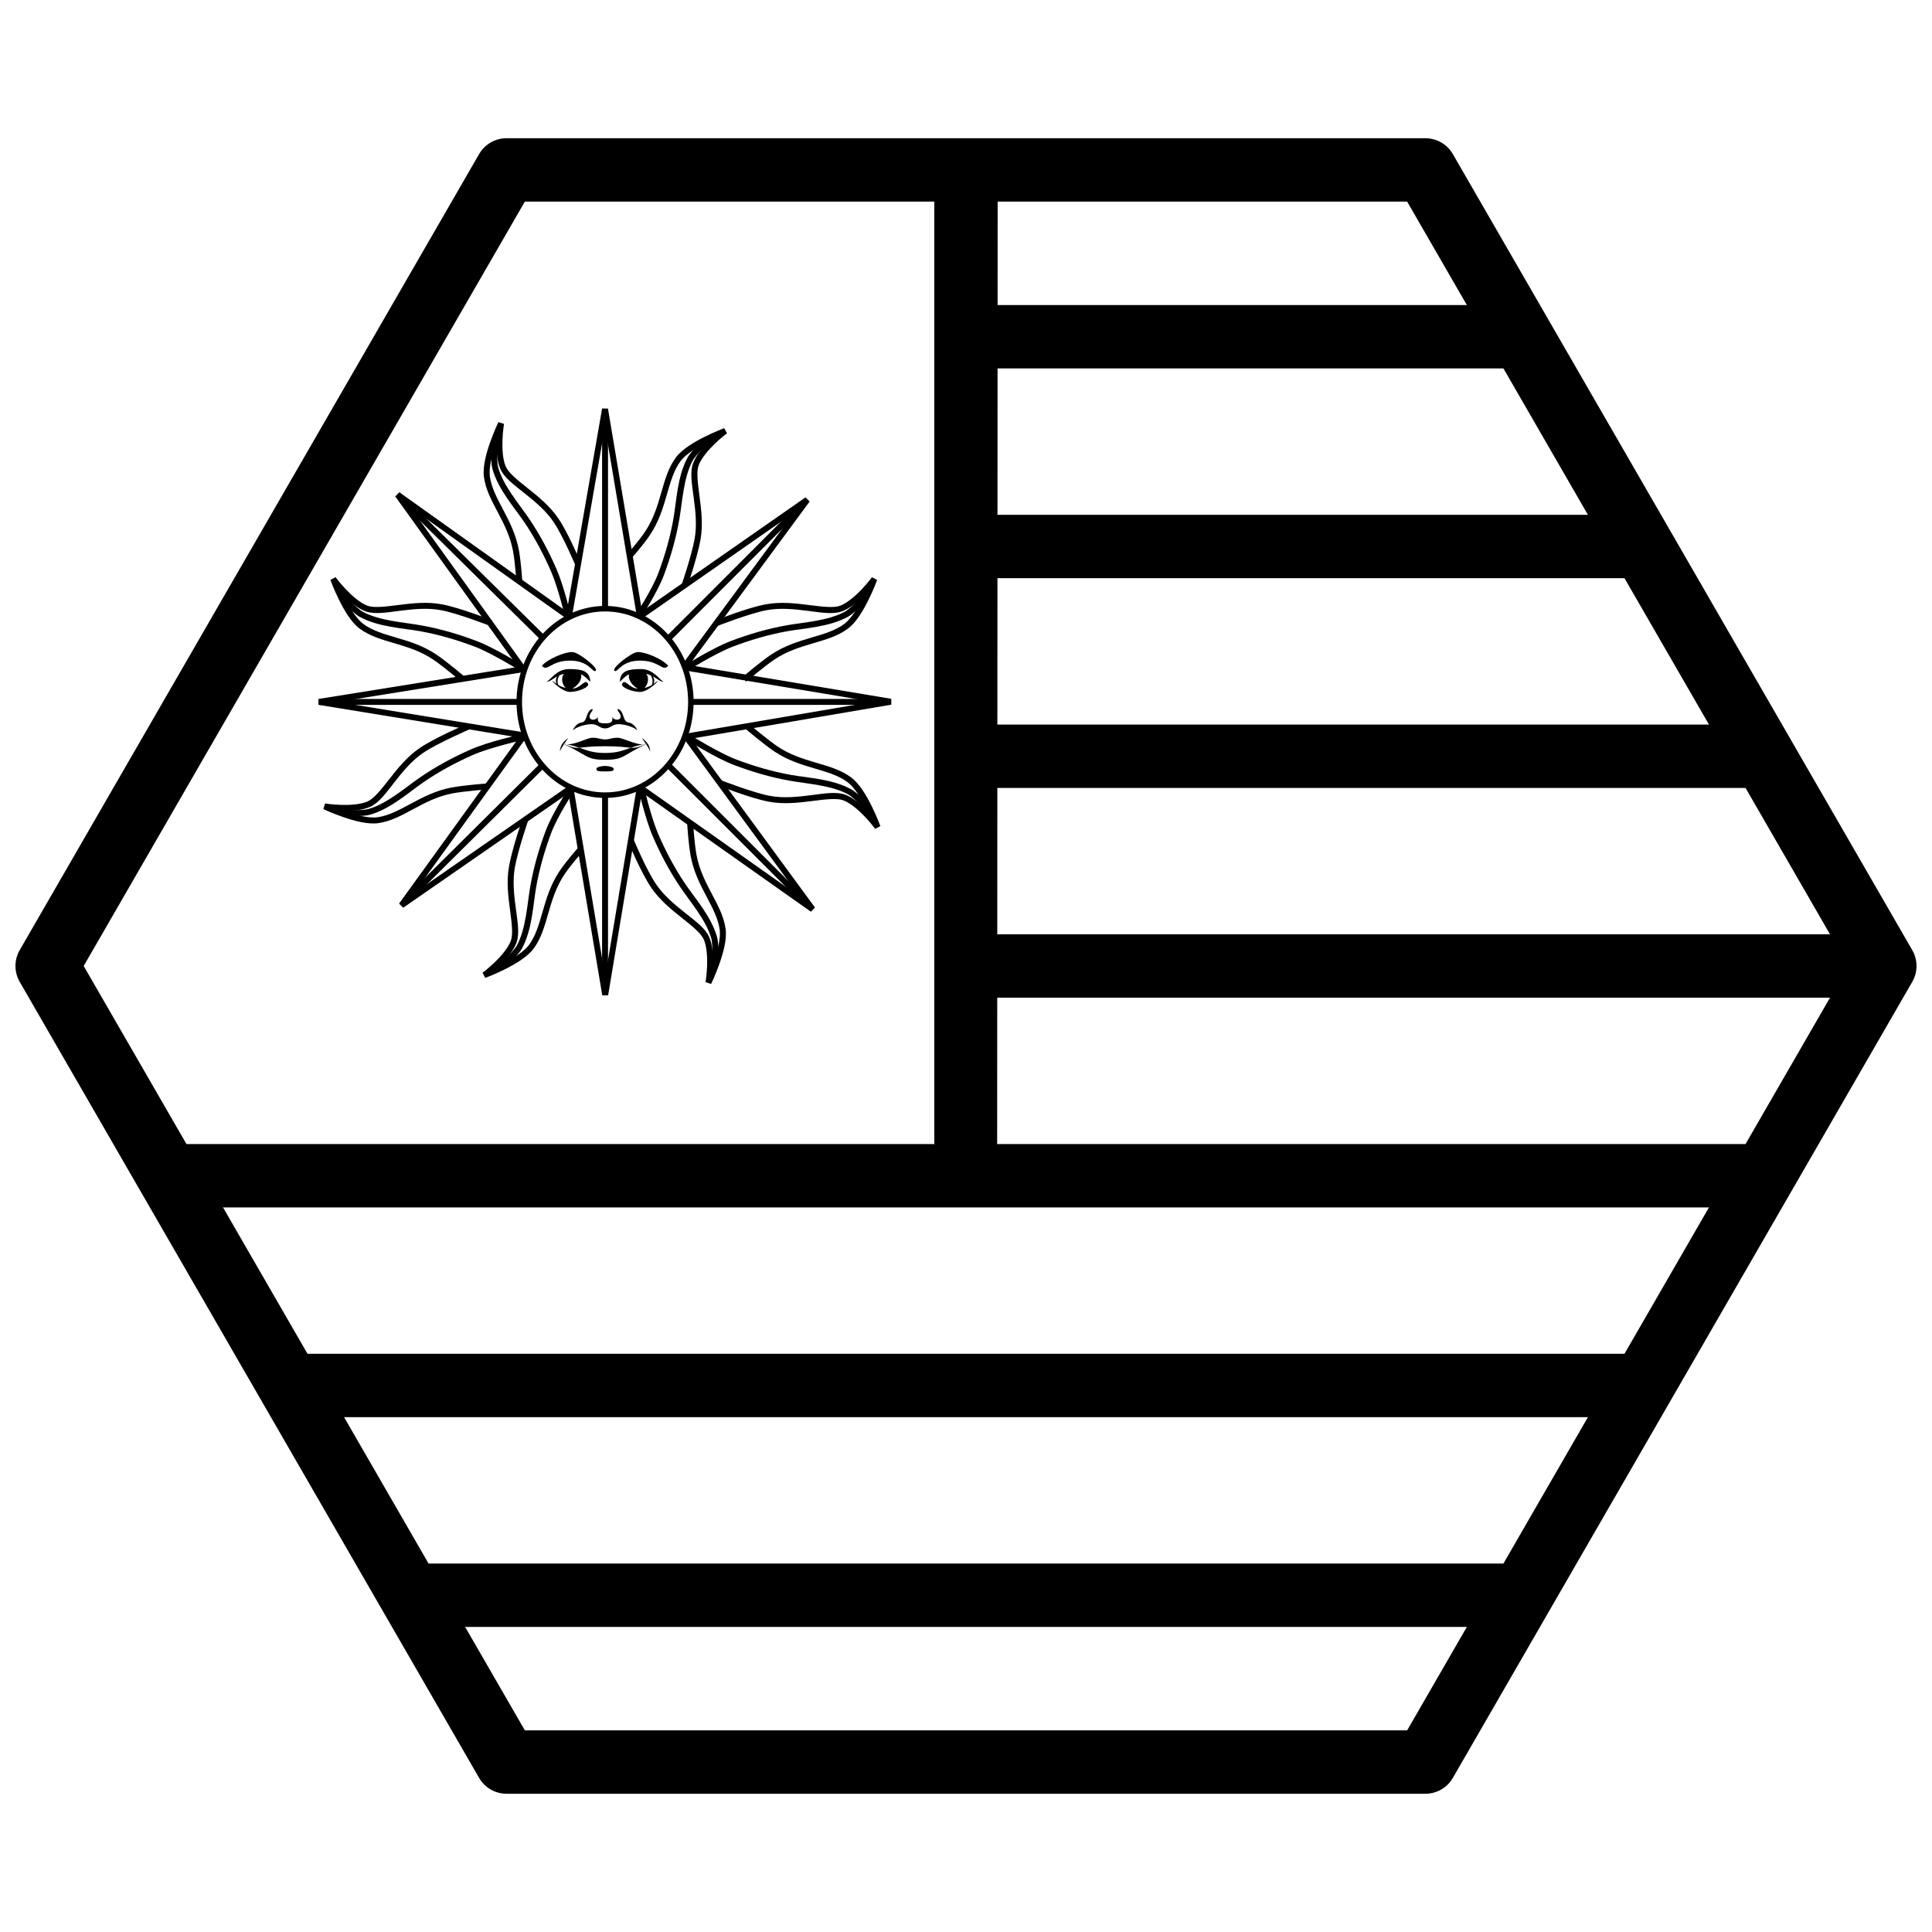
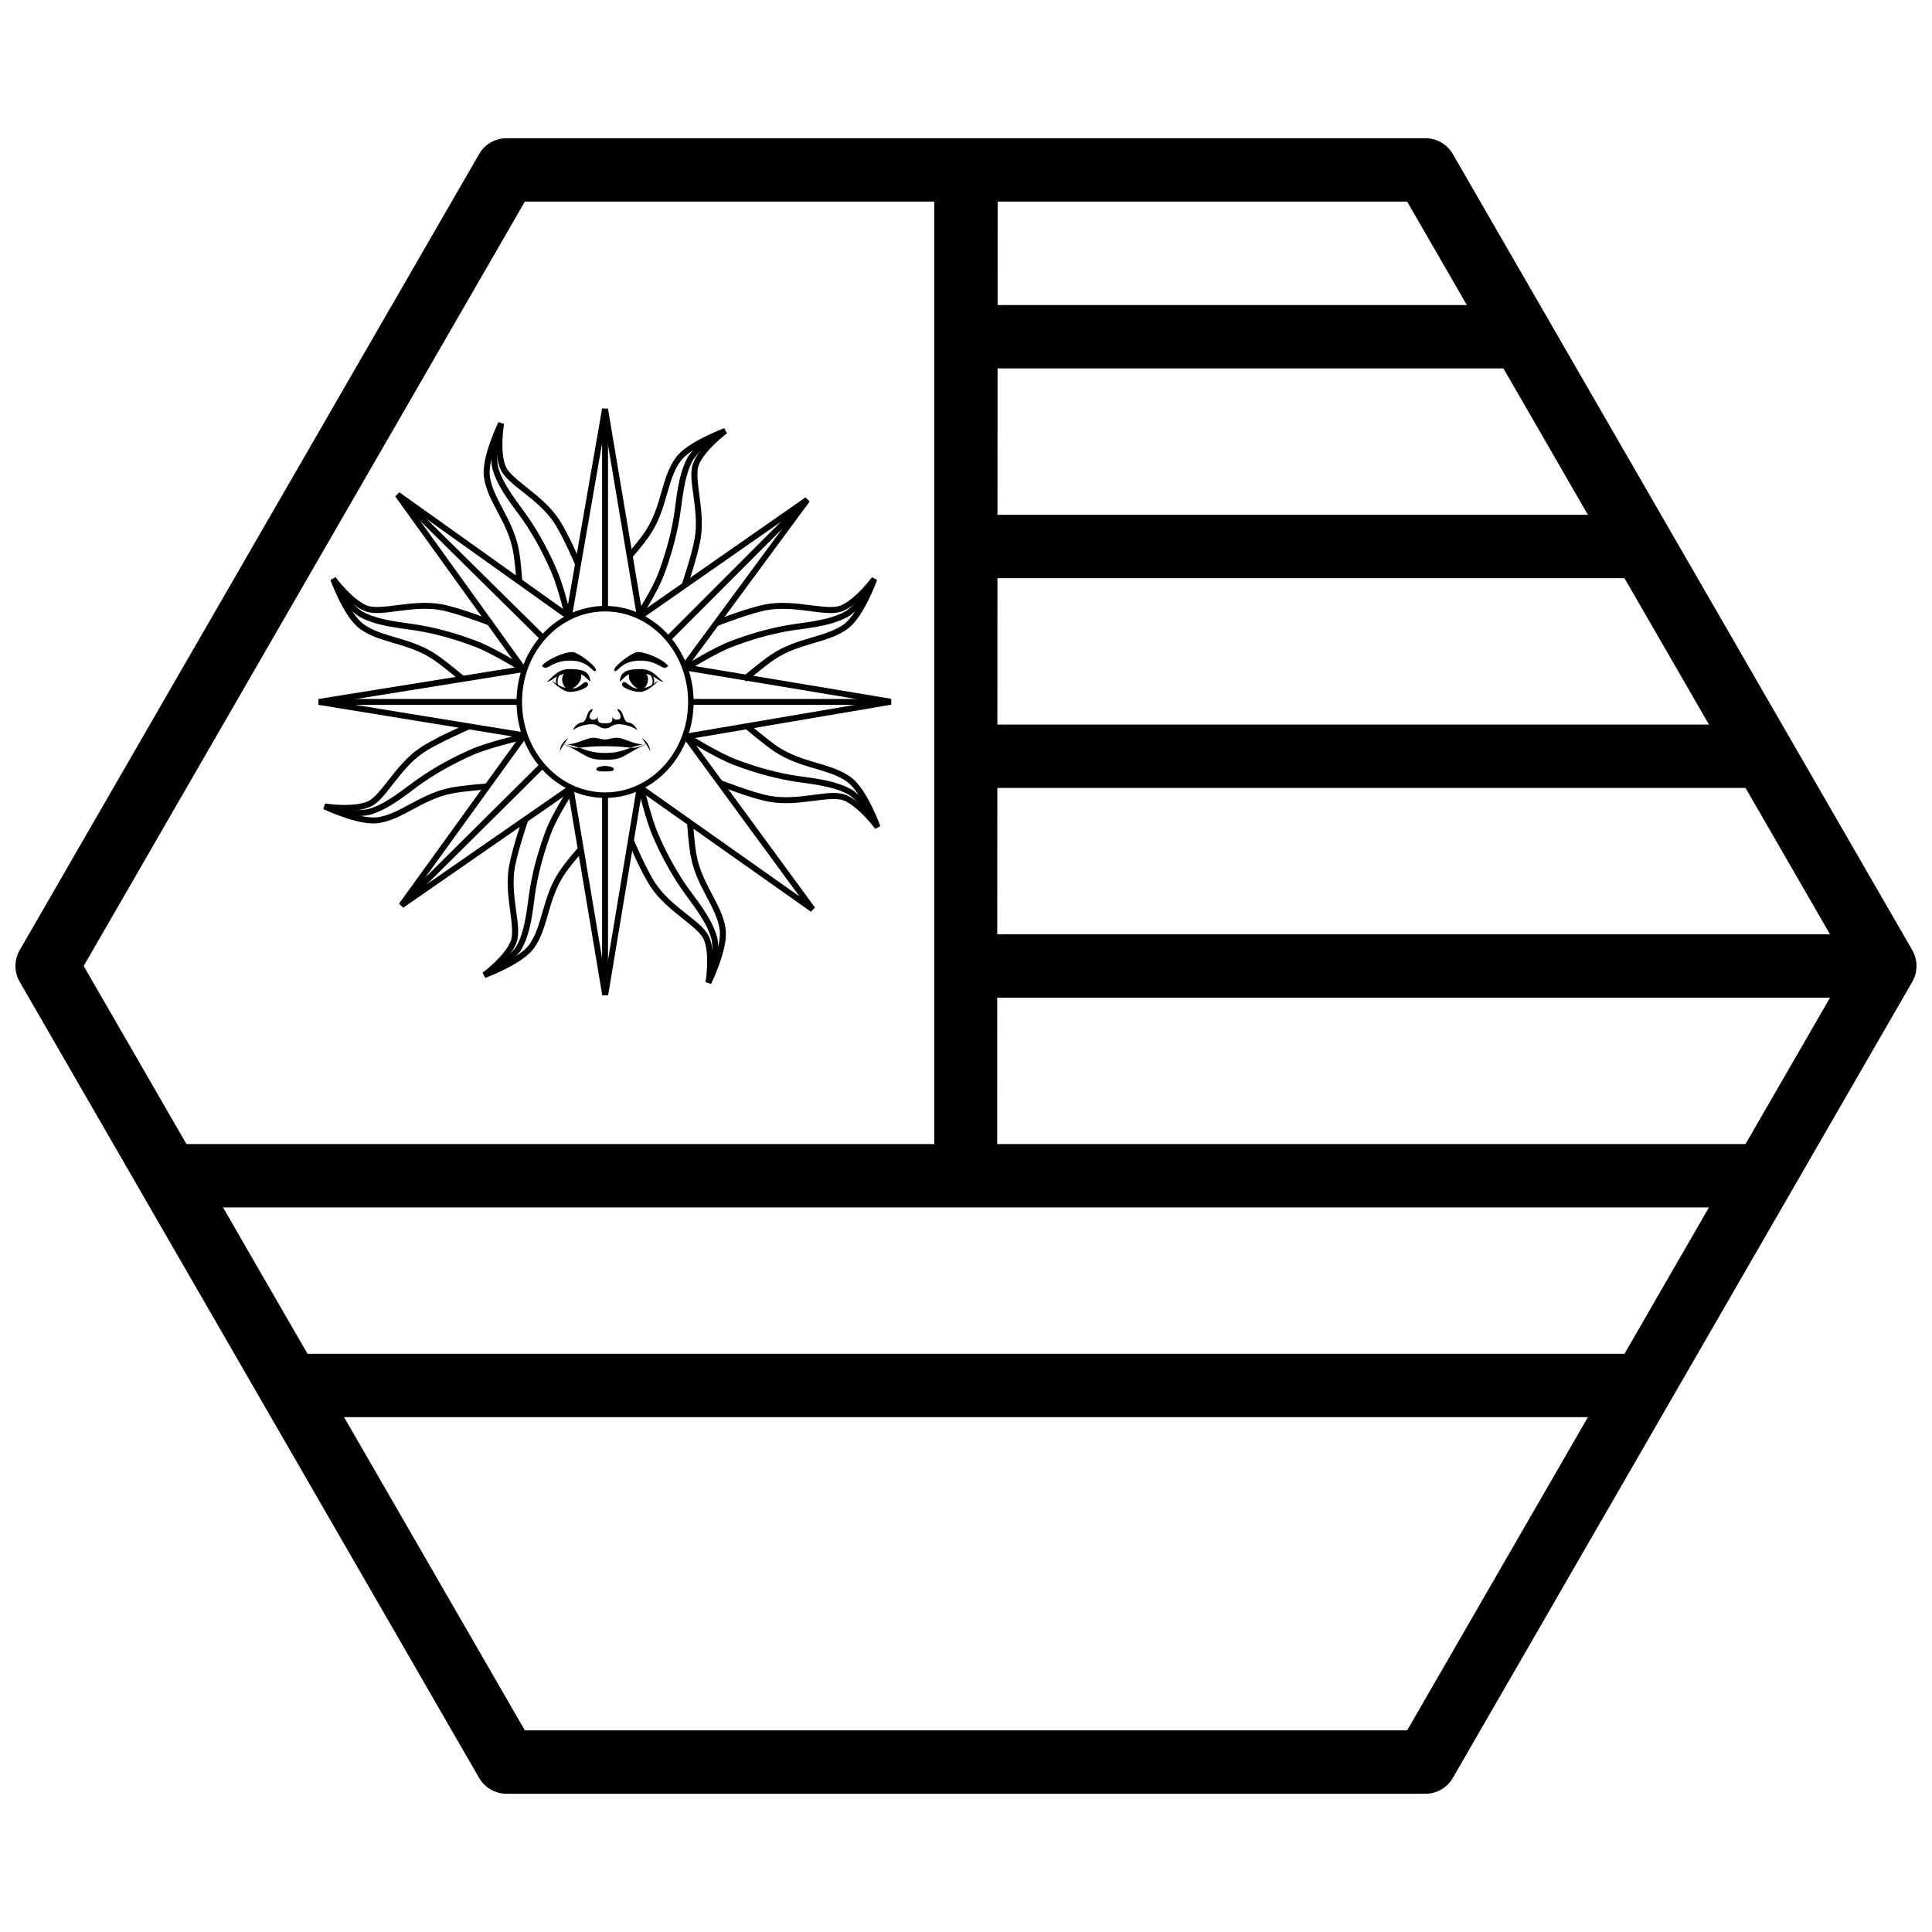
<svg xmlns="http://www.w3.org/2000/svg" width="800px" height="800px" version="1.1" viewBox="144 144 512 512">
  <defs>
    <clipPath id="a">
      <path d="m148.09 180h503.81v440h-503.81z" />
    </clipPath>
  </defs>
  <path d="m304.35 304.58c-12.984 0-23.465 11.426-23.465 25.438 0 14.008 10.48 25.438 23.465 25.438s23.465-11.43 23.465-25.438-10.48-25.438-23.465-25.438zm0 1.457c12.129 0 22.008 10.695 22.008 23.98s-9.879 23.98-22.008 23.98-22.008-10.695-22.008-23.98 9.879-23.98 22.008-23.98z" />
  <path d="m303.56 252.27-9.363 53.809-44.363-31.621-1.094 1.098 32.523 45.188-52.875 8.492v1.551l53.152 8.668-31.781 44.004 1.086 1.105 43.781-30.344 8.984 53.559h1.551l8.949-53.789 44.785 31.621 1.086-1.105-32.809-44.746 53.027-9.016v-1.551l-53.59-8.934 31.949-43.348-1.082-1.109-43.332 30.211-9.031-53.746-1.551-0.008zm0.762 4.797 8.477 50.441 1.227 0.516 40.441-28.195-29.879 40.539 0.504 1.242 50.25 8.375-49.68 8.449-0.504 1.238 30.711 41.887-41.871-29.566-1.227 0.512-8.383 50.387-8.41-50.141-1.223-0.516-41.027 28.438 29.84-41.316-0.512-1.238-49.617-8.09 49.344-7.926 0.512-1.234-30.492-42.363 41.508 29.586 1.23-0.504 8.789-50.516z" />
  <path d="m326.86 329.23v1.57h52.805v-1.57z" fill-rule="evenodd" />
  <path d="m303.56 252.63v52.805h1.57v-52.805z" fill-rule="evenodd" />
  <path d="m228.89 329.23v1.57h52.805v-1.57z" fill-rule="evenodd" />
  <path d="m303.56 354.65v52.805h1.57v-52.805z" fill-rule="evenodd" />
  <path d="m357.03 276.18-36.781 36.82 1.113 1.109 36.781-36.82z" fill-rule="evenodd" />
  <path d="m250.16 274.72-1.109 1.109 38.457 37.961 1.109-1.109z" fill-rule="evenodd" />
  <path d="m287.21 346.27-36.797 36.523 1.109 1.117 36.797-36.523z" fill-rule="evenodd" />
-   <path d="m321.71 346.27-1.109 1.109 37.938 37.934 1.109-1.109z" fill-rule="evenodd" />
  <path d="m232.93 296.96-1.371 0.73s0.875 2.418 2.258 5.215 3.227 5.992 5.469 7.668c2.707 2.027 5.965 2.93 9.34 3.926s6.883 2.07 10.207 4.312c2.535 1.707 7.414 5.82 7.414 5.82l1.012-1.203s-4.828-4.086-7.551-5.922c-3.555-2.398-7.254-3.519-10.641-4.516-3.387-1-6.445-1.883-8.844-3.676-1.773-1.328-3.66-4.394-5-7.109-0.129-0.258-0.09-0.23-0.207-0.48 1.633 1.664 3.621 3.43 5.762 4.25 2.348 0.898 5.453 0.375 8.965-0.078 3.508-0.449 7.402-0.891 11.086-0.203 4.512 0.844 13.09 4.195 13.09 4.195l0.574-1.461s-8.492-3.363-13.375-4.277c-3.996-0.75-8.051-0.262-11.574 0.188-3.523 0.453-6.535 0.805-8.203 0.168-1.895-0.727-4.055-2.613-5.684-4.328-1.625-1.715-2.731-3.227-2.731-3.227z" fill-rule="evenodd" />
  <path d="m235.2 301.43-1.211 1s0.797 0.965 1.859 2.078c1.062 1.109 2.363 2.367 3.594 3.027 4.934 2.648 11.309 2.926 15.812 3.727 5.07 0.902 9.957 2.359 14.555 4.106 4.414 1.68 11.836 6.262 11.836 6.262l0.828-1.336s-7.359-4.594-12.105-6.398c-4.668-1.773-9.648-3.262-14.836-4.184-4.68-0.832-10.879-1.168-15.344-3.562-0.871-0.469-2.184-1.668-3.203-2.731s-1.781-1.988-1.781-1.988z" fill-rule="evenodd" />
  <path d="m375.08 296.96s-1.105 1.512-2.731 3.227-3.789 3.602-5.684 4.328c-1.664 0.637-4.676 0.285-8.199-0.168-3.523-0.453-7.578-0.938-11.578-0.188-4.883 0.914-13.375 4.277-13.375 4.277l0.574 1.461s8.578-3.352 13.09-4.195c3.684-0.691 7.578-0.246 11.086 0.203 3.508 0.449 6.613 0.977 8.965 0.078 2.141-0.82 4.133-2.586 5.762-4.25-0.117 0.25-0.082 0.223-0.207 0.48-1.34 2.711-3.227 5.781-5 7.109-2.398 1.793-5.461 2.68-8.844 3.676-3.387 1-7.082 2.121-10.641 4.516-2.723 1.836-7.551 5.922-7.551 5.922l1.012 1.203s4.879-4.109 7.414-5.82c3.324-2.242 6.832-3.316 10.207-4.312s6.633-1.898 9.34-3.926c2.238-1.676 4.086-4.871 5.469-7.668s2.258-5.215 2.258-5.215l-1.375-0.73z" fill-rule="evenodd" />
  <path d="m372.8 301.43s-0.762 0.926-1.781 1.988c-1.02 1.062-2.332 2.262-3.203 2.731-4.465 2.394-10.664 2.734-15.344 3.562-5.188 0.922-10.168 2.41-14.84 4.184-4.75 1.805-12.105 6.398-12.105 6.398l0.828 1.336s7.422-4.586 11.836-6.262c4.594-1.746 9.484-3.203 14.555-4.106 4.504-0.801 10.879-1.078 15.812-3.727 1.23-0.66 2.531-1.918 3.594-3.027 1.062-1.109 1.859-2.078 1.859-2.078z" fill-rule="evenodd" />
  <path d="m276.09 255.86s-1.121 2.312-2.164 5.254c-1.039 2.945-2.043 6.496-1.68 9.27 0.438 3.352 2.062 6.316 3.703 9.43 1.641 3.113 3.312 6.375 4.027 10.32 0.547 3.023 0.887 8.195 0.887 8.195l1.57-0.102s-0.328-5.16-0.91-8.375c-0.762-4.219-2.539-7.652-4.184-10.773-1.645-3.121-3.144-5.934-3.531-8.902-0.285-2.199 0.598-5.688 1.605-8.539 0.098-0.27 0.102-0.227 0.199-0.484-0.055 2.332 0.066 4.988 0.973 7.098 0.992 2.312 3.535 4.168 6.305 6.371 2.769 2.199 5.805 4.684 7.879 7.805 2.551 3.832 5.777 11.535 5.777 11.535l1.453-0.605s-3.18-7.68-5.922-11.801c-2.25-3.387-5.43-5.953-8.211-8.164s-5.137-4.121-5.84-5.762c-0.801-1.863-0.957-4.731-0.863-7.09 0.094-2.359 0.406-4.207 0.406-4.207l-1.484-0.473z" fill-rule="evenodd" />
  <path d="m274.39 260.91s-0.137 1.242-0.191 2.781c-0.055 1.535-0.047 3.344 0.336 4.688 1.543 5.383 5.789 10.145 8.359 13.93 2.891 4.262 5.258 8.781 7.211 13.293 1.883 4.348 3.809 12.59 3.809 12.59l1.531-0.352s-1.883-8.215-3.898-12.863c-1.984-4.586-4.394-9.188-7.352-13.551-2.668-3.934-6.75-8.609-8.148-13.48-0.273-0.953-0.328-2.727-0.277-4.199s0.184-2.664 0.184-2.664z" fill-rule="evenodd" />
  <path d="m335.93 257.47s-2.41 0.891-5.203 2.289c-2.789 1.402-5.973 3.266-7.637 5.516-2.008 2.719-2.894 5.984-3.871 9.363-0.973 3.383-2.027 6.894-4.25 10.23-1.695 2.551-4.758 5.988-4.758 5.988l1.172 1.047s3.078-3.438 4.894-6.168c2.375-3.57 3.473-7.273 4.449-10.668 0.977-3.391 1.844-6.457 3.625-8.867 1.316-1.781 4.371-3.688 7.074-5.043 0.258-0.129 0.23-0.09 0.477-0.211-1.656 1.641-3.406 3.641-4.215 5.789-0.887 2.356-0.34 5.457 0.129 8.965 0.473 3.508 0.938 7.394 0.273 11.086-0.828 4.566-3.461 12.215-3.461 12.215l1.484 0.516s2.644-7.613 3.519-12.449c0.723-4 0.215-8.055-0.258-11.574-0.473-3.519-0.844-6.531-0.215-8.199 0.715-1.898 2.586-4.074 4.293-5.711 1.703-1.637 3.211-2.75 3.211-2.75l-0.738-1.367z" fill-rule="evenodd" />
  <path d="m331.2 259.93s-0.961 0.801-2.066 1.871c-1.102 1.07-2.352 2.375-3.004 3.613-2.617 4.949-2.856 11.328-3.629 15.836-0.871 5.078-2.297 9.973-4.016 14.578-1.645 4.414-6.047 11.145-6.047 11.145l1.312 0.863s4.426-6.684 6.207-11.457c1.746-4.68 3.203-9.668 4.09-14.863 0.801-4.684 1.102-10.883 3.469-15.363 0.461-0.875 1.656-2.195 2.711-3.219 1.059-1.027 1.977-1.793 1.977-1.793l-1.008-1.207z" fill-rule="evenodd" />
  <path d="m342.61 335.98-1.012 1.203s4.828 4.086 7.551 5.922c3.555 2.398 7.254 3.519 10.641 4.516 3.387 1 6.445 1.883 8.844 3.676 1.773 1.328 3.66 4.394 5 7.106 0.129 0.258 0.09 0.23 0.207 0.48-1.633-1.664-3.621-3.43-5.762-4.25-2.348-0.898-5.453-0.375-8.965 0.078-3.508 0.449-7.402 0.891-11.086 0.203-4.512-0.844-13.09-4.195-13.09-4.195l-0.574 1.461s8.492 3.363 13.375 4.277c3.996 0.75 8.055 0.262 11.578-0.188 3.523-0.453 6.535-0.805 8.199-0.168 1.895 0.727 4.055 2.613 5.684 4.328 1.625 1.715 2.731 3.227 2.731 3.227l1.375-0.73s-0.875-2.418-2.258-5.215-3.227-5.992-5.469-7.668c-2.707-2.027-5.965-2.93-9.34-3.926s-6.883-2.07-10.207-4.312c-2.535-1.707-7.414-5.82-7.414-5.82z" fill-rule="evenodd" />
  <path d="m327.21 338.99-0.828 1.332s7.359 4.594 12.105 6.398c4.668 1.773 9.648 3.262 14.84 4.184 4.68 0.832 10.879 1.168 15.344 3.562 0.871 0.469 2.184 1.668 3.203 2.731 1.02 1.062 1.781 1.988 1.781 1.988l1.211-1s-0.797-0.965-1.859-2.078c-1.062-1.109-2.363-2.367-3.594-3.027-4.934-2.648-11.309-2.926-15.812-3.727-5.07-0.902-9.957-2.359-14.555-4.106-4.414-1.68-11.836-6.262-11.836-6.262z" fill-rule="evenodd" />
  <path d="m267.77 335.85s-8.402 3.582-12.516 6.367c-3.367 2.281-5.91 5.477-8.098 8.277-2.188 2.801-4.082 5.168-5.711 5.887-1.855 0.816-4.723 0.996-7.082 0.922-2.359-0.074-4.211-0.371-4.211-0.371l-0.461 1.484s2.32 1.105 5.273 2.121c2.953 1.016 6.508 1.988 9.281 1.605 3.352-0.465 6.301-2.113 9.402-3.781 3.098-1.668 6.348-3.367 10.289-4.113 3.004-0.566 9.363-1.078 9.363-1.078l-0.125-1.566s-6.305 0.492-9.531 1.102c-4.215 0.797-7.633 2.602-10.742 4.273s-5.906 3.195-8.871 3.606c-2.195 0.305-5.695-0.551-8.555-1.531-0.273-0.094-0.227-0.102-0.488-0.195 2.332 0.035 4.988-0.109 7.09-1.031 2.305-1.012 4.141-3.57 6.32-6.359 2.18-2.789 4.633-5.84 7.738-7.941 3.801-2.57 12.254-6.227 12.254-6.227l-0.621-1.445z" fill-rule="evenodd" />
  <path d="m281.79 338.67s-8.461 1.91-13.105 3.969c-4.566 2.023-9.152 4.469-13.488 7.461-3.91 2.699-8.555 6.82-13.414 8.258-0.949 0.281-2.727 0.352-4.199 0.312-1.473-0.039-2.664-0.16-2.664-0.16l-0.16 1.562s1.246 0.129 2.781 0.168c1.535 0.043 3.344 0.02 4.684-0.375 5.367-1.59 10.098-5.875 13.859-8.473 4.238-2.926 8.738-5.328 13.234-7.32 4.32-1.914 12.82-3.871 12.82-3.871l-0.352-1.531z" fill-rule="evenodd" />
  <path d="m327.68 362.29-1.57 0.102s0.328 5.16 0.91 8.375c0.762 4.219 2.539 7.652 4.184 10.773s3.144 5.934 3.531 8.902c0.285 2.199-0.598 5.688-1.605 8.539-0.098 0.27-0.102 0.227-0.199 0.484 0.055-2.332-0.066-4.988-0.973-7.098-0.992-2.312-3.535-4.168-6.305-6.371-2.769-2.199-5.805-4.68-7.879-7.801-2.551-3.832-5.777-11.535-5.777-11.535l-1.449 0.605s3.176 7.68 5.918 11.801c2.25 3.387 5.43 5.953 8.211 8.164 2.781 2.211 5.137 4.121 5.84 5.762 0.801 1.863 0.957 4.731 0.863 7.09s-0.41 4.207-0.41 4.207l1.484 0.473s1.121-2.312 2.164-5.254c1.039-2.945 2.043-6.496 1.68-9.27-0.438-3.356-2.059-6.316-3.703-9.43-1.641-3.113-3.316-6.375-4.027-10.32-0.547-3.023-0.887-8.195-0.887-8.195z" fill-rule="evenodd" />
  <path d="m314.63 352.43-1.531 0.352s1.883 8.215 3.894 12.859c1.984 4.586 4.394 9.188 7.352 13.551 2.668 3.934 6.75 8.609 8.148 13.48 0.273 0.953 0.328 2.727 0.277 4.199-0.051 1.473-0.184 2.664-0.184 2.664l1.562 0.172s0.137-1.242 0.191-2.781c0.055-1.535 0.047-3.344-0.336-4.688-1.543-5.383-5.789-10.145-8.359-13.93-2.891-4.262-5.258-8.781-7.211-13.293-1.883-4.348-3.809-12.59-3.809-12.59z" fill-rule="evenodd" />
  <path d="m282.42 361.1s-2.644 7.613-3.519 12.449c-0.723 4-0.215 8.055 0.258 11.574 0.473 3.519 0.844 6.531 0.219 8.199-0.715 1.898-2.59 4.074-4.293 5.711s-3.211 2.75-3.211 2.75l0.738 1.367s2.414-0.887 5.203-2.289 5.973-3.266 7.633-5.516c2.008-2.719 2.894-5.984 3.871-9.363 0.973-3.383 2.027-6.894 4.25-10.23 1.695-2.551 4.758-5.988 4.758-5.988l-1.172-1.047s-3.078 3.438-4.894 6.168c-2.375 3.57-3.473 7.273-4.449 10.668-0.977 3.391-1.844 6.457-3.621 8.867-1.316 1.781-4.375 3.688-7.078 5.043-0.258 0.129-0.23 0.09-0.477 0.211 1.656-1.641 3.406-3.641 4.215-5.789 0.887-2.356 0.34-5.457-0.129-8.965-0.473-3.508-0.938-7.394-0.273-11.086 0.828-4.566 3.461-12.215 3.461-12.215l-1.484-0.516z" fill-rule="evenodd" />
  <path d="m294.79 352.78s-4.426 6.684-6.203 11.457c-1.746 4.68-3.203 9.668-4.09 14.863-0.801 4.684-1.102 10.883-3.469 15.363-0.465 0.875-1.652 2.195-2.711 3.219-1.059 1.027-1.977 1.793-1.977 1.793l1.004 1.207s0.961-0.801 2.066-1.871c1.102-1.07 2.352-2.375 3.004-3.613 2.617-4.949 2.856-11.328 3.629-15.836 0.871-5.078 2.297-9.973 4.016-14.578 1.645-4.414 6.047-11.145 6.047-11.145l-1.312-0.863z" fill-rule="evenodd" />
  <path d="m295.53 316.8c-1.891 0.02-6.18 1.719-7.922 3.613 1.445 1.797 2.273-1.348 7.441-1.348s5.992 3.371 6.82 2.695c0.828-0.676-4.34-4.719-5.996-4.941-0.102-0.016-0.219-0.02-0.344-0.02z" />
  <path d="m313.17 316.8c-0.125 0-0.242 0.008-0.344 0.02-1.652 0.223-6.82 4.269-5.996 4.941 0.828 0.676 1.652-2.695 6.82-2.695 5.168 0 5.996 3.144 7.441 1.348-1.742-1.895-6.031-3.594-7.922-3.613z" />
  <path d="m294.84 321.31c-3.309 0-4.754 2.695-5.996 3.367 0.852 0 1.645-0.777 2.82-1.418-0.344 0.57-0.5 1.289-0.145 1.996-0.27-0.18-0.539-0.363-0.816-0.578-1.445-1.125 2.066 2.695 4.344 2.695 2.273 0 5.375-1.348 4.754-2.246-0.828-1.348-1.859 1.344-4.129 1.348 1.273-0.609 2.734-2.352 2.293-3.777 0.723 0.273 1.293 0.832 2.457 1.98v-0.223c-0.207-2.695-2.273-3.144-5.582-3.144zm-1.367 1.27c-0.941 1.074-0.457 2.926 0.457 3.727-0.734-0.152-1.359-0.41-1.949-0.754-0.457-0.918-0.129-1.887 0.25-2.562 0.375-0.168 0.777-0.316 1.238-0.414z" />
  <path d="m313.86 321.31c-3.309 0-5.375 0.449-5.582 3.144v0.223c1.164-1.152 1.734-1.707 2.457-1.98-0.441 1.426 1.02 3.172 2.293 3.777-2.273 0-3.305-2.695-4.129-1.348-0.621 0.898 2.481 2.246 4.754 2.246 2.273 0 5.789-3.816 4.344-2.695-0.277 0.215-0.547 0.398-0.816 0.578 0.359-0.711 0.199-1.426-0.145-1.996 1.176 0.641 1.969 1.418 2.82 1.418-1.238-0.676-2.688-3.367-5.996-3.367zm1.367 1.27c0.461 0.098 0.863 0.246 1.238 0.414 0.379 0.676 0.707 1.645 0.25 2.562-0.59 0.344-1.215 0.602-1.949 0.754 0.914-0.805 1.402-2.652 0.457-3.727z" />
  <path d="m301.04 331.87c-1.859 0.449-1.238 3.367-2.894 3.594-1.652 0.227-2.481 2.246-2.273 2.019 1.035-0.898 3.309-1.57 4.961-1.57 1.652 0 2.066 1.125 3.516 1.125 1.445 0 1.859-1.125 3.516-1.125 1.652 0 3.926 0.672 4.961 1.57 0.207 0.223-0.621-1.797-2.273-2.019-1.652-0.227-1.031-3.144-2.894-3.594 0 0.898 0.621 0.672 0.828 2.019 0 1.125-1.859 1.125-2.273 0 0.414 1.797-0.828 1.797-1.859 1.797-1.035 0-2.273 0-1.859-1.797-0.414 1.125-2.273 1.125-2.273 0 0.207-1.348 0.828-1.121 0.828-2.019z" />
-   <path d="m294.63 339.51c-1.652 1.348-2.066 2.023-2.273 3.594 0.496-0.941 0.734-1.328 1.109-1.883-0.105-0.051-0.176-0.09-0.285-0.141 0.125 0.016 0.223 0.043 0.34 0.059 0.25-0.367 0.473-0.688 1.105-1.633z" />
+   <path d="m294.63 339.51c-1.652 1.348-2.066 2.023-2.273 3.594 0.496-0.941 0.734-1.328 1.109-1.883-0.105-0.051-0.176-0.09-0.285-0.141 0.125 0.016 0.223 0.043 0.34 0.059 0.25-0.367 0.473-0.688 1.105-1.633" />
  <path d="m293.53 341.14c-0.008 0.008-0.016 0.027-0.023 0.035 0.238 0.059 0.492 0.09 0.758 0.098-0.238-0.047-0.477-0.09-0.734-0.129z" />
  <path d="m294.26 341.27c1.305 0.246 2.356 0.562 3.293 0.895 1.156-0.094 2.754-0.41 6.797-0.41 4.043 0 5.641 0.316 6.797 0.41 0.938-0.328 1.988-0.645 3.293-0.895-2.285 0.043-5.363-1.762-6.781-1.762-1.652 0-2.066 0.449-3.309 0.449-1.238 0-1.652-0.449-3.309-0.449-1.414 0-4.496 1.809-6.781 1.762z" />
  <path d="m314.44 341.27c0.266-0.008 0.516-0.035 0.758-0.098-0.008-0.008-0.016-0.027-0.023-0.035-0.258 0.039-0.496 0.086-0.734 0.129z" />
  <path d="m315.17 341.14c0.121-0.02 0.215-0.043 0.34-0.059-0.109 0.051-0.18 0.09-0.285 0.141 0.375 0.551 0.617 0.941 1.109 1.883-0.207-1.574-0.621-2.246-2.273-3.594 0.633 0.945 0.855 1.266 1.105 1.633z" />
  <path d="m315.23 341.22s-0.012-0.016-0.016-0.02c-2.156 0.902-2.918 1.055-4.066 0.961-1.961 0.688-3.574 1.387-6.797 1.387-3.219 0-4.836-0.699-6.797-1.387-1.148 0.094-1.91-0.059-4.066-0.961 0 0-0.012 0.016-0.016 0.02 6.473 3.031 5.793 4.129 10.875 4.129 5.086 0 4.402-1.098 10.875-4.129z" />
  <path d="m293.48 341.2c0-0.008 0.016-0.023 0.02-0.027-0.109-0.027-0.215-0.055-0.316-0.094 0.117 0.051 0.188 0.074 0.301 0.121z" />
  <path d="m315.21 341.2c0.109-0.047 0.18-0.07 0.301-0.121-0.102 0.039-0.211 0.066-0.316 0.094 0 0.008 0.016 0.023 0.02 0.027z" />
  <path d="m304.35 346.98c-0.301 0-0.672 0.047-1.031 0.113s-0.676 0.141-0.926 0.266c-0.062 0.031-0.125 0.066-0.195 0.133-0.07 0.066-0.172 0.211-0.145 0.402 0.027 0.191 0.16 0.289 0.242 0.336 0.086 0.051 0.16 0.07 0.242 0.094 0.34 0.082 0.867 0.117 1.809 0.117s1.473-0.031 1.809-0.117c0.086-0.02 0.16-0.043 0.242-0.094 0.082-0.047 0.215-0.148 0.242-0.336 0.031-0.191-0.074-0.336-0.145-0.402-0.07-0.066-0.129-0.102-0.195-0.133-0.25-0.125-0.57-0.199-0.926-0.266-0.359-0.066-0.73-0.113-1.031-0.113z" />
  <path d="m398.95 391.6v16.793h239.71v-16.793z" fill-rule="evenodd" />
  <path d="m403.15 336.02v16.793h209.79v-16.793z" fill-rule="evenodd" />
  <path d="m187.84 447.19v16.793h425.09v-16.793z" fill-rule="evenodd" />
  <path d="m219.33 502.77v16.793h356.86v-16.793z" fill-rule="evenodd" />
  <path d="m391.6 189.03v258.24l16.656 0.559 0.137-258.8z" />
  <path d="m403.15 280.43v16.793h173.05v-16.793z" fill-rule="evenodd" />
-   <path d="m250.82 558.36v16.793h299.14v-16.793z" fill-rule="evenodd" />
  <path d="m403.15 224.84v16.793h141.56v-16.793z" fill-rule="evenodd" />
  <g clip-path="url(#a)">
    <path d="m278.24 180.63c-3 0-5.769 1.598-7.269 4.195l-121.75 210.97c-1.5 2.602-1.5 5.801 0 8.402l121.75 210.97c1.5 2.598 4.269 4.195 7.269 4.195h243.51c3 0 5.769-1.598 7.269-4.195l121.75-210.97c1.5-2.602 1.5-5.801 0-8.402l-121.75-210.96c-1.5-2.602-4.269-4.199-7.269-4.199zm4.848 16.797h233.82l116.91 202.57-116.91 202.57h-233.82l-116.91-202.57z" />
  </g>
</svg>